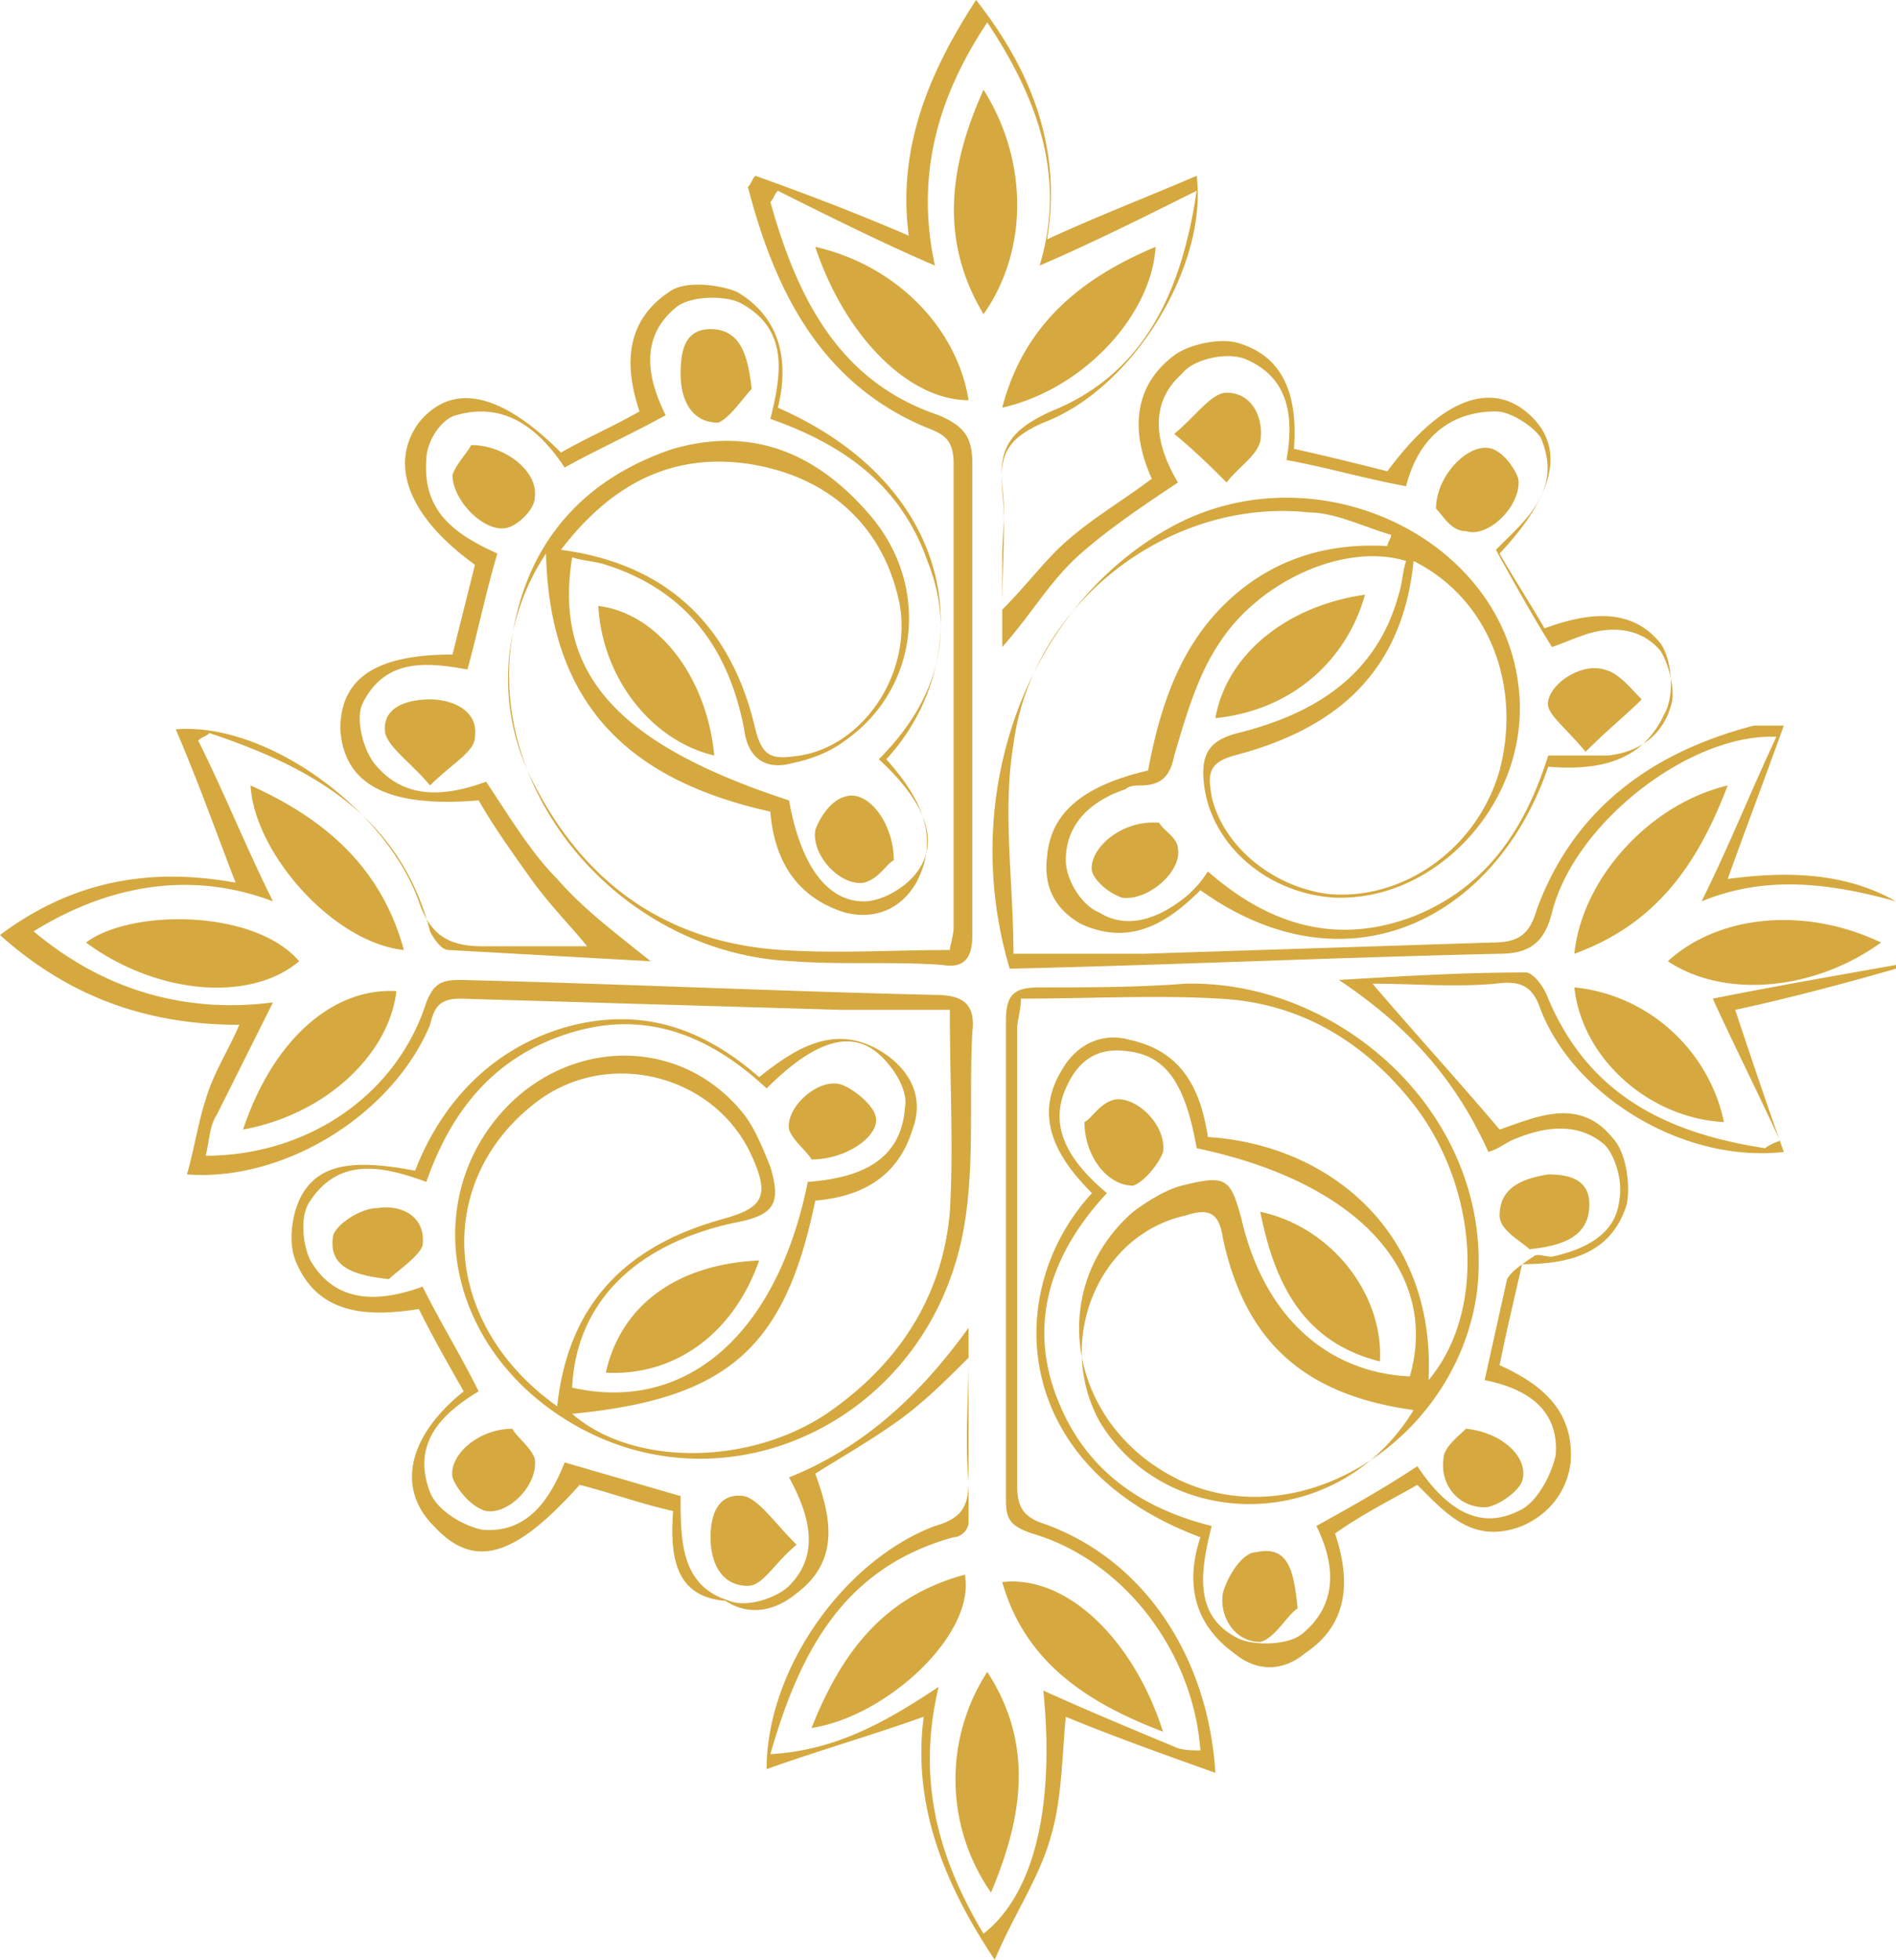
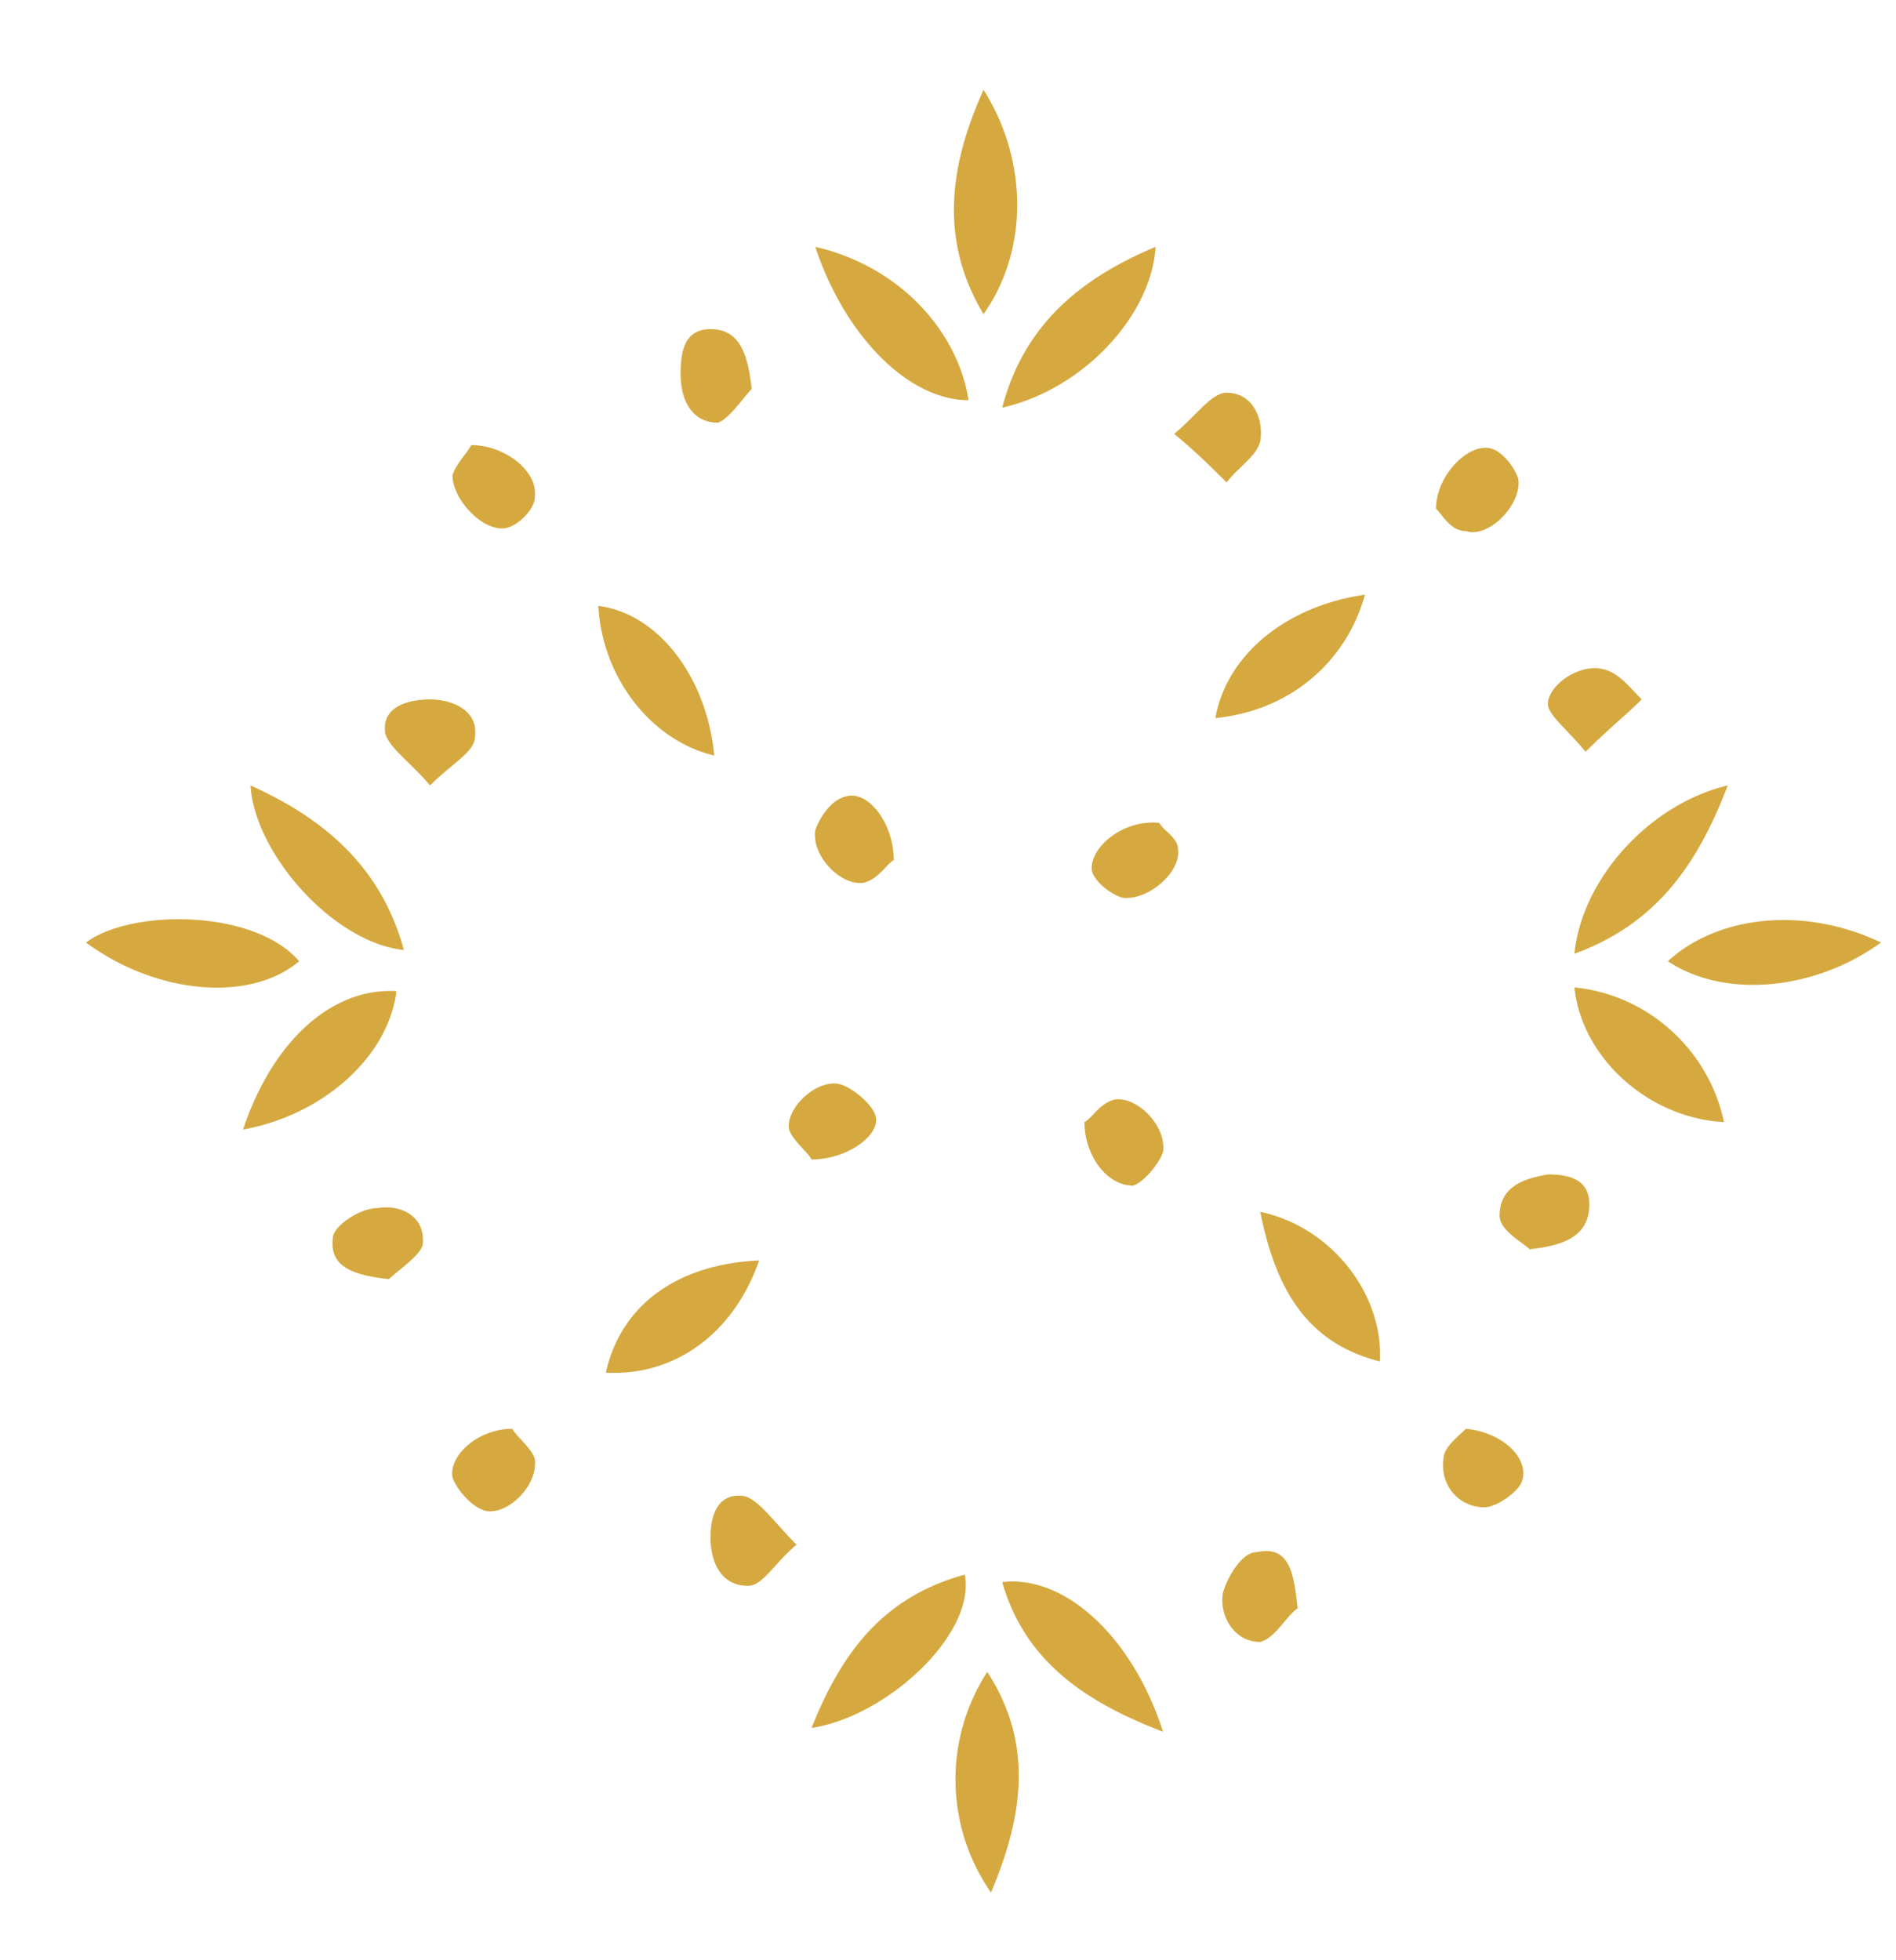
<svg xmlns="http://www.w3.org/2000/svg" fill="none" viewBox="0 0 50.7 52.4">
  <g fill="#d5a93f">
-     <path d="M18 40.4c-.9-.2-1.7-.5-2.5-.7-1.7 1.9-2.8 2.3-3.9 1.1-1-1-.7-2.4.8-3.6-.4-.7-.8-1.4-1.2-2.2-1.3.2-2.7.2-3.3-1.3-.2-.5-.1-1.3.2-1.8.5-.8 1.4-.9 3-.6.7-1.8 2-3.2 3.9-3.8 2-.6 3.7-.1 5.3 1.3 1-.8 2.1-1.5 3.4-.6.7.5 1 1.2.7 2-.4 1.3-1.4 1.8-2.6 1.9-.8 3.9-2.3 5.3-6.5 5.7 1.6 1.4 4.7 1.4 6.8 0 1.9-1.3 3.1-3.1 3.3-5.4.1-1.7 0-3.4 0-5.4h-2.9l-10.2-.3c-.6 0-.7.3-.8.7-1 2.4-3.9 4.2-6.5 4 .2-.7.3-1.4.5-2 .2-.7.6-1.3.9-2-2.4 0-4.5-.7-6.4-2.4 2-1.5 4.1-1.8 6.3-1.4-.5-1.3-1-2.7-1.6-4.1 2.4-.2 5.6 2.1 6.5 4.6.3.9.8 1.2 1.7 1.2h2.8c-.4-.5-1-1.1-1.5-1.8s-1-1.4-1.4-2.1c-2.4.2-3.6-.4-3.7-1.9 0-1.4 1-2 3-2l.6-2.4c-1.8-1.3-2.3-2.7-1.5-3.8.9-1.1 2.2-.8 3.8.8.7-.4 1.4-.7 2.1-1.1-.4-1.2-.4-2.4.8-3.2.4-.3 1.3-.2 1.8 0 1.2.7 1.4 1.9 1.1 3.1 5 2.2 5.3 6.8 2.9 9.4.8.9 1.5 2 .8 3.3-.4.7-1.1 1-1.9.8-1.3-.4-1.9-1.4-2-2.7-3.6-.8-5.9-2.7-6-6.9a6.04 6.04 0 00-.3 6.2c1.4 2.7 3.6 4.2 6.6 4.4 1.5.1 3 0 4.5 0 0-.1.1-.4.1-.6V12.4c0-.7-.3-.8-.8-1-2.8-1.2-4-3.7-4.7-6.4.1-.1.1-.2.2-.3 1.4.5 2.7 1 4.1 1.6C24 4 24.8 2 26.1 0c1.5 1.9 2.3 4 1.9 6.4 1.3-.6 2.6-1.1 4-1.7.3 2.4-1.7 5.7-4.1 6.6-.9.4-1.2.8-1.1 1.8s0 2 0 3.2c.7-.7 1.2-1.4 1.8-1.9.7-.6 1.4-1 2.2-1.6-.5-1.1-.6-2.4.6-3.3.4-.3 1.3-.5 1.8-.3 1.2.4 1.5 1.5 1.4 2.8.9.2 1.7.4 2.5.6 1.4-1.9 2.7-2.4 3.7-1.6 1.1.9.8 2.2-.7 3.8.4.7.8 1.3 1.2 2 1.1-.4 2.3-.6 3.1.4.3.4.4 1.4.1 1.9-.6 1.3-1.8 1.5-3.1 1.4-1.4 4.1-5.4 6.1-9.3 3.3-.9.9-1.9 1.5-3.2.9-.7-.4-1-1-.9-1.8.1-1.2 1-1.9 2.7-2.3.3-1.6.8-3.2 2-4.4s2.7-1.7 4.4-1.6c0-.1.1-.2.1-.3-.7-.2-1.5-.6-2.2-.6-3.7-.4-7.4 2.4-7.9 6.2-.3 1.8 0 3.7 0 5.6h3.5l9.3-.3c.7 0 1-.2 1.2-.9 1-2.7 3.1-4.2 5.8-4.9h.8c-.5 1.4-1 2.7-1.5 4.1 1.5-.2 3.1-.2 4.5.6-1.8-.5-3.5-.7-5.2 0 .7-1.4 1.3-2.9 2-4.4-2.3-.1-5.4 2.3-6 4.7-.2.8-.6 1.1-1.4 1.1-4.4.1-8.8.3-13.1.4-1.4-4.7.5-9.7 4.3-11.8s8.8.2 9.3 4.2c.4 3-2.1 5.8-4.9 5.7-1.8-.1-3.3-1.4-3.5-3-.1-.8.1-1.2.9-1.4 2-.5 3.7-1.5 4.3-3.7.1-.3.1-.6.2-.9-1.6-.5-3.9.5-5 2.2-.6.9-.9 2-1.2 3-.1.5-.3.8-.9.8-.1 0-.3 0-.4.1-.9.3-1.6.9-1.6 1.9 0 .5.4 1.2.9 1.4.8.5 1.7.1 2.4-.5.2-.2.3-.3.5-.6 1.6 1.4 3.4 2 5.5 1.2 2-.8 3-2.4 3.6-4.3H43c.9-.1 1.5-.6 1.7-1.4.1-.4-.1-1.1-.3-1.4-.5-.6-1.3-.7-2.1-.4-.3.1-.5.2-.8.3-.5-.8-1-1.7-1.5-2.6.8-.8 1.8-1.6 1.2-3-.2-.3-.8-.7-1.2-.7-1.3 0-2.1.8-2.4 2-1.1-.2-2.1-.5-3.2-.7.2-1.1.1-2.2-1.1-2.7-.5-.2-1.4 0-1.7.4-.9.8-.7 1.9-.1 2.9-.9.6-1.8 1.2-2.6 1.9s-1.3 1.6-2.1 2.5v-2.4c0-.6.1-1.2 0-1.9-.1-1 .2-1.5 1.3-2 2.5-1 3.5-3.2 3.9-5.9-1.4.7-2.8 1.4-4.2 2 .7-2.3 0-4.4-1.4-6.5C25 2.7 24.5 4.8 25 7.1c-1.4-.6-2.8-1.3-4.2-2-.1.1-.1.2-.2.3.7 2.5 1.8 4.8 4.5 5.7.7.3.9.6.9 1.3V25c0 .6-.2.9-.8.8-1.3-.1-2.7 0-4-.1-4.6-.2-8.2-4.5-7.5-8.7.4-2.5 1.9-4.2 4.3-5 2.1-.6 3.8.1 5.2 1.7 1.7 1.9 1.4 4.7-.6 6.1-.4.3-.9.5-1.4.6-.7.2-1.2-.1-1.3-.9-.4-2.1-1.5-3.7-3.7-4.4-.3-.1-.6-.1-.9-.2-.5 3.1 1.2 5 5.8 6.5.3 1.7 1 2.7 2 2.7.5 0 1.2-.4 1.5-.9.5-.8.1-1.8-1.1-2.9 1.5-1.5 2.1-3.3 1.3-5.3-.7-2-2.2-3.1-4.2-3.8.3-1.2.5-2.4-.8-3.1-.4-.2-1.3-.2-1.7.1-1 .8-.8 1.9-.3 2.9-.9.5-1.8.9-2.7 1.4-.6-.9-1.5-1.8-2.9-1.4-.4.1-.8.7-.8 1.2-.1 1.4.8 2 1.9 2.5-.3 1-.5 2-.8 3.1-1.1-.2-2.2-.3-2.8.9-.2.4 0 1.2.3 1.6.8 1 1.9.9 3 .5.6.9 1.2 1.9 1.9 2.6.7.8 1.5 1.4 2.5 2.2l-5.4-.3c-.2 0-.4-.3-.5-.5-.8-3.1-3.2-4.4-5.9-5.3-.1.1-.2.1-.3.2.7 1.4 1.3 2.9 2 4.3-2.1-.8-4.3-.5-6.4.8 1.9 1.6 4.1 2.2 6.4 1.9l-1.5 3c-.2.3-.2.7-.3 1.1 2.7 0 5.1-1.6 5.9-4.1.2-.5.4-.6.9-.6 4.2.1 8.4.3 12.7.4.7 0 1.1.2 1 1-.1 1.9.1 3.8-.3 5.6-1.1 4.9-6.4 7.3-10.5 4.8-2.8-1.7-3.8-4.9-2.4-7.4 1.6-2.8 5.2-3.2 7.1-.8.3.4.5.9.7 1.4.3 1 .1 1.3-1 1.5-2.7.6-4.2 2.2-4.3 4.4 3.1.7 5.5-1.5 6.3-5.5 1.3-.1 2.5-.5 2.6-2 .1-.5-.4-1.2-.8-1.5-.8-.6-1.8-.1-2.9 1-1.5-1.4-3.2-2.1-5.2-1.5s-3.2 2-3.9 4c-1.1-.4-2.3-.7-3.1.5-.3.4-.2 1.2 0 1.6.7 1.2 1.9 1.1 3 .7.5 1 1 1.8 1.5 2.8-1 .6-1.8 1.4-1.3 2.7.2.5.9.9 1.4 1 1.2.1 1.8-.8 2.2-1.8l3.1.9c0 1.2 0 2.4 1.3 2.8.5.2 1.3-.1 1.6-.4.8-.8.6-1.8 0-2.9 2-.8 3.5-2.2 4.8-4v5.2c0 .2-.2.4-.4.4-2.9.8-4.1 3-4.9 5.8 1.7-.1 3-.8 4.5-1.8-.6 2.5 0 4.6 1.2 6.6 1.4-1.1 1.9-3.5 1.6-6.5 1.1.5 2.3 1 3.5 1.5.2.1.5.1.7.1-.2-2.7-2.1-5.1-4.5-5.8-.6-.2-.7-.4-.7-.9V27.3c0-.7.2-.9.9-.9 1.3 0 2.6 0 3.9-.1 4.2-.1 8.3 3.6 7.8 8.2-.5 3.9-4.6 6.6-7.9 5.1-3-1.4-3.7-5.1-1.3-7.2.4-.3.9-.6 1.3-.7 1.2-.3 1.3-.2 1.6.9.6 2.6 2.3 4.1 4.5 4.2.8-2.8-1.4-5.2-5.7-6.1-.3-1.7-.8-2.5-1.9-2.6-.8-.1-1.3.3-1.6 1-.4.9-.1 1.8 1.1 2.8-1.4 1.5-2.1 3.3-1.4 5.3s2.2 3.1 4.2 3.6c-.3 1.2-.5 2.4.7 3 .4.2 1.3.2 1.7-.1 1-.8.9-1.9.4-2.9.9-.5 1.8-1 2.7-1.6.6.9 1.5 1.8 2.7 1.2.5-.2.9-1 1-1.5.1-1.3-.9-1.8-1.9-2l.6-2.7c.1-.2.4-.4.7-.6.1-.1.3 0 .5 0 .9-.2 1.7-.6 1.8-1.5.1-.5-.1-1.2-.4-1.5-.7-.6-1.6-.5-2.5-.1-.2.1-.3.2-.6.3-.9-2-2.2-3.4-4-4.6 1.7-.1 3.3-.2 5-.2.2 0 .5.4.6.7 1.1 2.6 3.2 3.6 5.8 4 0 0 .1-.1.4-.2-.6-1.3-1.3-2.7-1.8-3.8 1.5-.3 3.2-.6 4.9-.9v.1c-1.4.4-2.9.8-4.3 1.1.4 1.2.8 2.4 1.3 3.8-2.7.3-5.6-1.5-6.5-3.8-.2-.6-.5-.8-1.2-.7-1.1.1-2.2 0-3.3 0 1.2 1.4 2.3 2.6 3.4 3.9.9-.3 2.1-.9 3 .2.4.4.5 1.3.4 1.8-.4 1.3-1.5 1.6-2.8 1.6-.2.9-.4 1.7-.6 2.7 1.1.5 2 1.2 1.9 2.6-.1.8-.6 1.4-1.3 1.7-1.3.5-2-.3-2.8-1.1-.7.4-1.5.8-2.2 1.3.4 1.2.4 2.4-.8 3.2-.6.5-1.3.5-1.9 0-1.1-.8-1.3-1.9-.9-3.1-5.1-1.9-5.3-6.6-2.9-9.2-.9-.9-1.6-2-.8-3.3.4-.7 1.1-1 1.8-.8 1.4.3 1.9 1.3 2.1 2.6 3.2.2 6.1 2.5 5.9 6.5 1.6-1.9 1.3-5.3-.5-7.5-1.3-1.6-3-2.6-5.1-2.7-1.7-.1-3.5 0-5.3 0 0 .3-.1.6-.1.8v12.2c0 .5.1.8.6 1 2.7.9 4.5 3.5 4.7 6.7-1.4-.5-2.8-1-4-1.5-.1 1-.1 2.2-.4 3.2-.3 1.1-1 2.1-1.5 3.3-1.4-2.1-2.2-4.2-1.9-6.5-1.4.5-2.8.9-4.2 1.4 0-2.7 2.1-5.6 4.5-6.5.7-.2.9-.5.9-1.2-.1-1.1 0-2.2 0-3.3-.6.6-1.2 1.2-1.9 1.7s-1.4.9-2.2 1.4c.4 1.1.7 2.3-.5 3.2-.6.5-1.3.6-1.9.2-1.3-.1-1.5-1.1-1.4-2.4zM37.8 15c-.3 3-2.1 4.5-4.8 5.2-.7.2-.7.5-.6 1.1.3 1.3 1.6 2.4 3.1 2.6 2 .2 4-1.2 4.6-3.3.6-2.3-.3-4.6-2.3-5.6zm0 22.7c-2.9-.4-4.5-1.8-5.1-4.6-.1-.7-.4-.8-1-.6-2.3.5-3.5 3.3-2.3 5.5 1.8 3 6.4 3 8.4-.3zm-22.9-.1c.3-2.8 1.9-4.3 4.4-5 1.1-.3 1.3-.6.8-1.7-1-2.2-3.9-2.9-5.8-1.4-2.7 2.1-2.5 5.9.6 8.1zm.1-22.9c3 .4 4.6 2.2 5.2 4.8.2.8.5.8 1.2.7 1.8-.3 3.1-2.4 2.6-4.3-.5-2-2-3.2-4-3.5-2.1-.3-3.7.6-5 2.3z" />
    <path d="M26.3 2.4c1.2 1.9 1.2 4.3 0 6-1.2-2-.9-4 0-6zM2.3 25.2c1.2-.9 4.5-.9 5.7.5-1.3 1.1-3.8.9-5.7-.5zM6.5 30.2c.8-2.4 2.4-3.8 4.1-3.7-.2 1.7-1.9 3.3-4.1 3.7zM26.4 44.7c1.3 2 .9 4 .1 5.9a5.29 5.29 0 01-.1-5.9zM21.7 46.2c.8-2 1.9-3.5 4.1-4.1.3 1.6-2.1 3.8-4.1 4.1zM31.1 46.3c-2.1-.8-3.7-1.9-4.3-4 1.7-.2 3.5 1.5 4.3 4zM42.1 25.5c.2-2 2-4 4.1-4.5-.8 2.1-1.9 3.7-4.1 4.5zM6.7 21c2 .9 3.5 2.2 4.1 4.4-1.9-.2-4-2.6-4.1-4.4zM50.3 25.2c-1.8 1.3-4.2 1.5-5.7.5 1.3-1.2 3.6-1.5 5.7-.5zM21.8 6.6c2.2.5 3.8 2.2 4.1 4.1-1.6 0-3.3-1.7-4.1-4.1zM26.8 10.9c.6-2.3 2.2-3.5 4.1-4.3-.1 1.8-1.9 3.8-4.1 4.3zM42.1 26.4c2 .2 3.6 1.7 4 3.6-2-.1-3.8-1.7-4-3.6zM33.7 32.4c1.9.4 3.3 2.2 3.2 4-2-.5-2.8-2-3.2-4zM36.5 15.9c-.5 1.8-2 3.1-4 3.3.3-1.7 1.9-3 4-3.3zM20.3 33.7c-.7 2-2.3 3.1-4.1 3 .4-1.8 1.9-2.9 4.1-3zM19.1 20.2c-1.7-.4-3-2.1-3.1-4 1.6.2 2.9 1.9 3.1 4zM12.6 11.9c.9 0 1.8.7 1.7 1.4 0 .3-.4.7-.7.8-.6.2-1.5-.7-1.5-1.4.1-.3.4-.6.5-.8zM13.7 38.2c.1.2.5.5.6.8.1.7-.7 1.5-1.3 1.4-.4-.1-.8-.6-.9-.9-.1-.6.7-1.3 1.6-1.3zM34.7 43c-.3.2-.6.8-1 .9-.7 0-1.1-.7-1-1.3.1-.4.5-1.1.9-1.1.9-.2 1 .6 1.1 1.5zM11.5 21c-.5-.6-1.1-1-1.2-1.4-.1-.7.6-.9 1.2-.9s1.3.3 1.2 1c0 .4-.6.7-1.2 1.3zM31.4 11.6c.6-.5 1-1.1 1.4-1.1.7 0 1 .7.9 1.3-.1.4-.6.7-.9 1.1-.4-.4-.8-.8-1.4-1.3zM10.4 34.2c-.9-.1-1.6-.3-1.5-1.1 0-.3.7-.8 1.2-.8.6-.1 1.3.2 1.2 1-.1.3-.7.7-.9.9zM38.4 13.6c0-.9.9-1.8 1.5-1.6.3.1.6.5.7.8.1.7-.8 1.6-1.4 1.4-.4 0-.6-.4-.8-.6zM21.3 41.3c-.6.5-.9 1.1-1.3 1.1-.7 0-1-.6-1-1.3 0-.6.2-1.2.9-1.1.4.1.8.7 1.4 1.3zM21.7 31c-.1-.2-.5-.5-.6-.8-.1-.6.8-1.4 1.4-1.2.3.1.8.5.9.8.2.5-.7 1.2-1.7 1.2zM23.9 23c-.2.1-.4.5-.8.6-.6.1-1.4-.7-1.3-1.4.1-.3.4-.8.8-.9.6-.2 1.3.7 1.3 1.7zM20.1 10.4c-.2.2-.6.8-.9.9-.7 0-1-.6-1-1.3 0-.6.1-1.2.8-1.2.8 0 1 .7 1.1 1.6zM29 30c.2-.1.4-.5.8-.6.6-.1 1.4.7 1.3 1.4-.1.3-.5.8-.8.9-.7 0-1.3-.8-1.3-1.7zM40.9 33.4c-.2-.2-.8-.5-.8-.9 0-.8.7-1 1.3-1.1.5 0 1.1.1 1.1.8 0 .8-.6 1.1-1.6 1.2zM39.2 38.2c1 .1 1.7.8 1.5 1.4-.1.3-.7.7-1 .7-.7 0-1.2-.6-1.1-1.3 0-.3.4-.6.6-.8zM42.4 20.1c-.5-.6-.9-.9-1-1.2-.1-.5.8-1.2 1.5-1 .4.1.7.5 1 .8-.4.4-.9.8-1.5 1.4zM31 22c.1.2.5.4.5.7.1.6-.8 1.4-1.5 1.3-.3-.1-.7-.4-.8-.7-.1-.6.8-1.4 1.8-1.3z" />
  </g>
</svg>